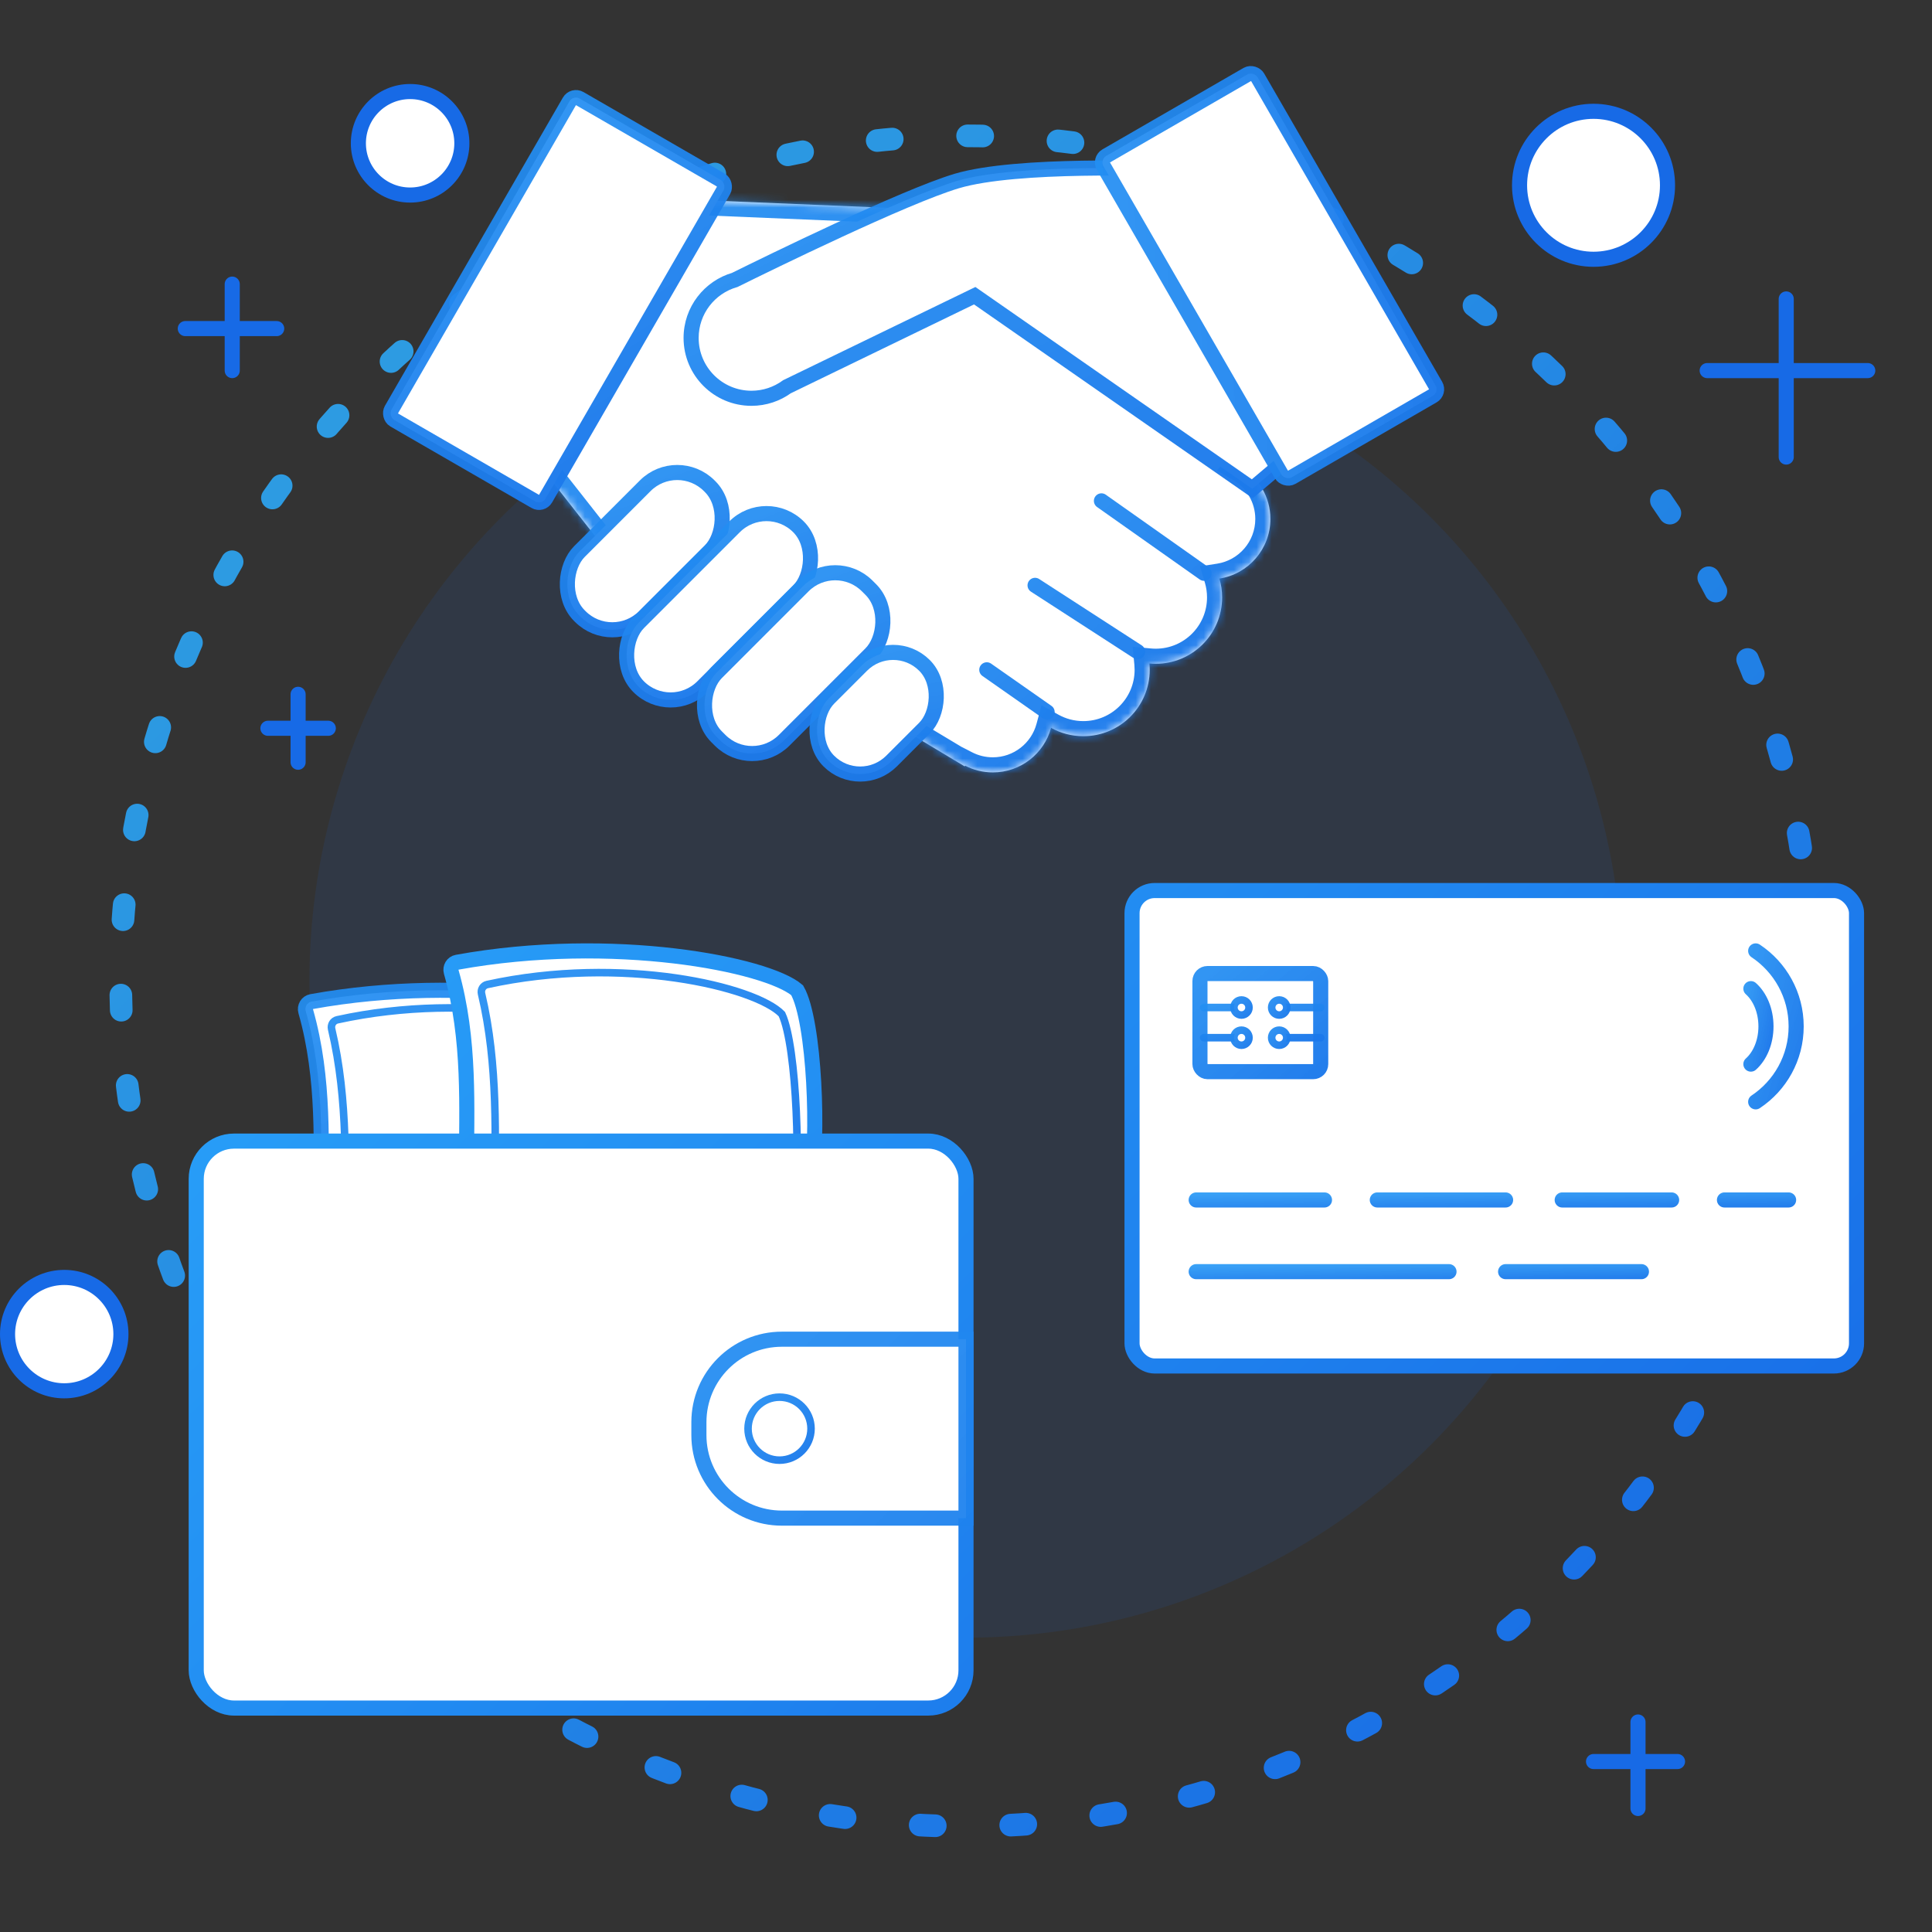
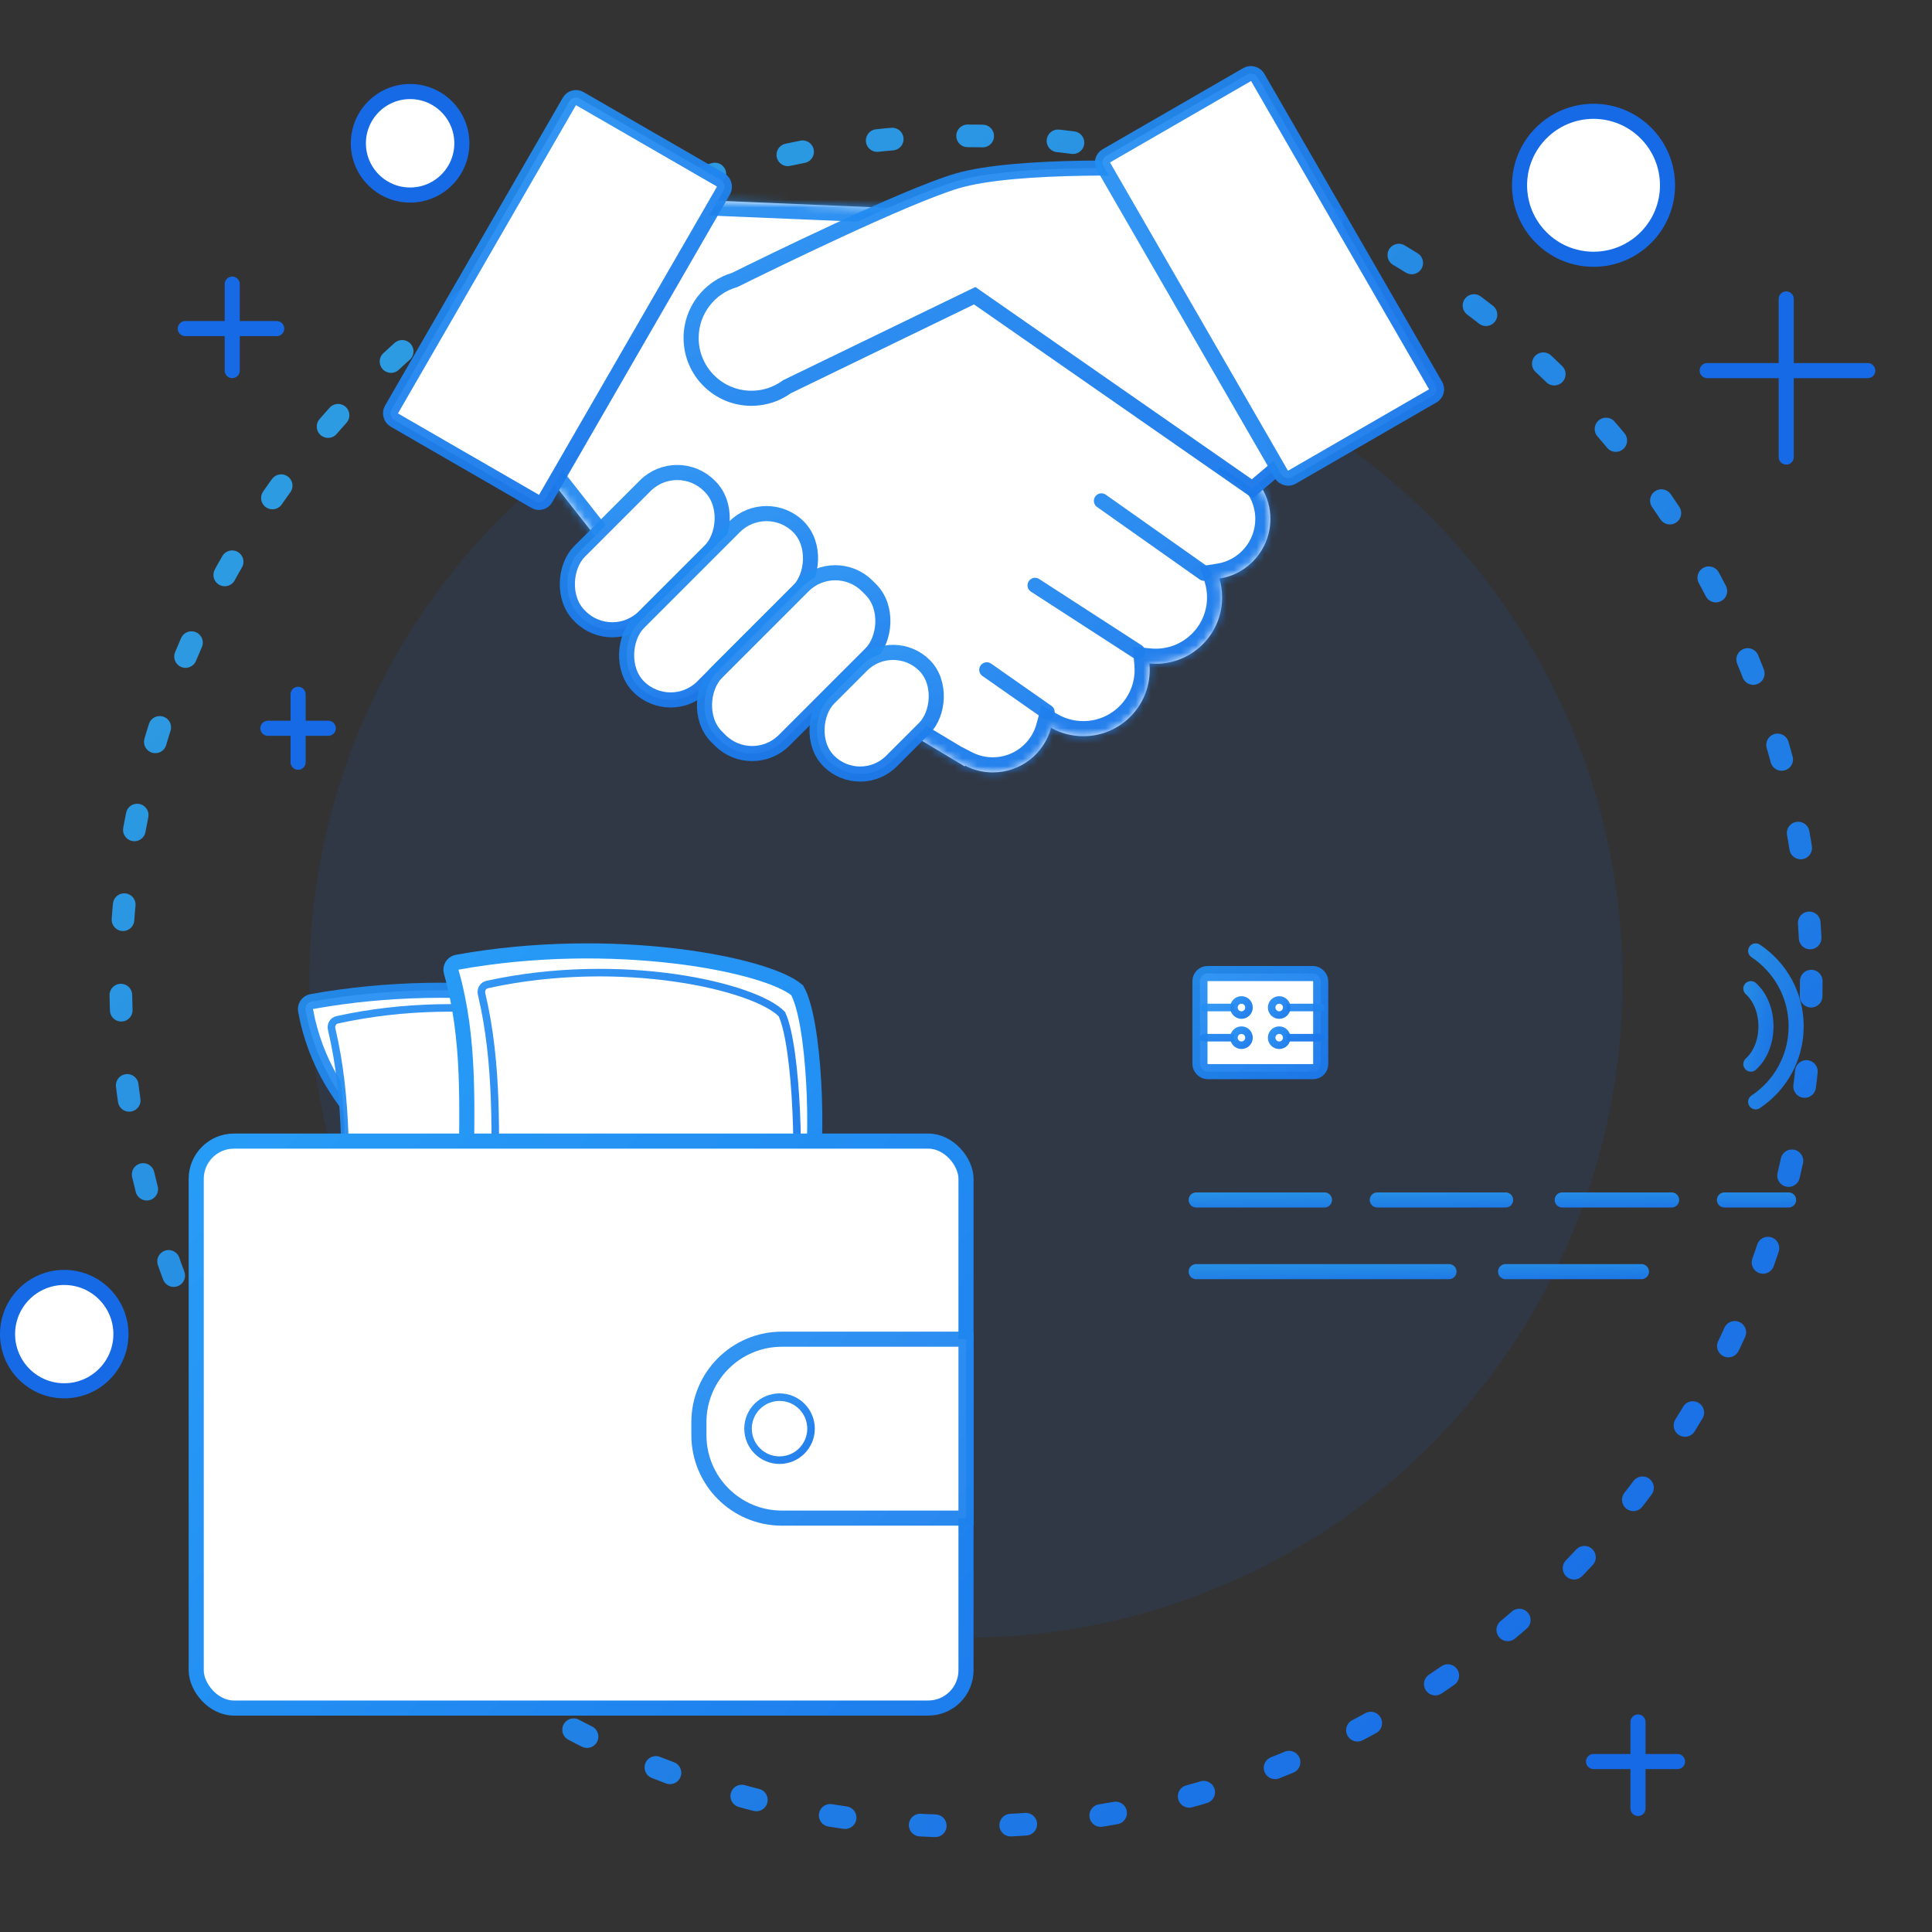
<svg xmlns="http://www.w3.org/2000/svg" width="256" height="256" viewBox="0 0 256 256" fill="none">
  <rect x="0" y="0" width="256" height="256" fill="#333333" stroke="none" />
  <circle cx="128" cy="130" r="87" fill="#176AE6" fill-opacity="0.1" />
  <circle cx="128" cy="130" r="112" stroke="url(#paint0_linear)" stroke-width="3" stroke-linecap="round" stroke-linejoin="round" stroke-dasharray="2 10" vector-effect="non-scaling-stroke" />
  <path d="M16.023 176.778C16.023 180.926 12.66 184.289 8.512 184.289C4.363 184.289 1 180.926 1 176.778C1 172.629 4.363 169.266 8.512 169.266C12.66 169.266 16.023 172.629 16.023 176.778Z" fill="white" stroke="#176AE6" stroke-width="2" vector-effect="non-scaling-stroke" />
  <path d="M61.199 18.987C61.199 22.774 58.13 25.844 54.343 25.844C50.556 25.844 47.486 22.774 47.486 18.987C47.486 15.2 50.556 12.13 54.343 12.13C58.13 12.13 61.199 15.2 61.199 18.987Z" fill="white" stroke="#176AE6" stroke-width="2" vector-effect="non-scaling-stroke" />
  <path d="M24.552 43.54H36.665M30.772 37.647V49.105M236.685 39.611V60.563M226.21 49.105H247.488M217.043 228.174V239.632M211.151 233.412H222.281M39.5 92V101M35.5 96.5H43.5" stroke="#176AE6" stroke-width="2" stroke-linecap="round" vector-effect="non-scaling-stroke" />
  <path d="M220.954 24.552C220.954 29.966 216.565 34.355 211.151 34.355C205.737 34.355 201.348 29.966 201.348 24.552C201.348 19.138 205.737 14.749 211.151 14.749C216.565 14.749 220.954 19.138 220.954 24.552Z" fill="white" stroke="#176AE6" stroke-width="2" vector-effect="non-scaling-stroke" />
  <mask id="path-7-inside-1" fill="white">
    <path fill-rule="evenodd" clip-rule="evenodd" d="M128.356 27.989L89.977 26.39L70.788 60.77L79.583 71.964L117.162 95.151L127.822 101.547L127.899 101.465C128.994 102.029 130.237 102.347 131.554 102.347C135.246 102.347 138.354 99.845 139.273 96.443C140.538 97.148 141.996 97.55 143.547 97.55C148.404 97.55 152.342 93.612 152.342 88.755C152.342 88.472 152.329 88.192 152.303 87.916C152.579 87.942 152.859 87.955 153.142 87.955C157.999 87.955 161.937 84.017 161.937 79.16C161.937 78.294 161.811 77.457 161.578 76.666C165.405 76.07 168.333 72.76 168.333 68.766C168.333 65.828 166.749 63.26 164.387 61.871L165.401 60.77L128.356 27.989Z" />
  </mask>
  <path fill-rule="evenodd" clip-rule="evenodd" d="M128.356 27.989L89.977 26.39L70.788 60.77L79.583 71.964L117.162 95.151L127.822 101.547L127.899 101.465C128.994 102.029 130.237 102.347 131.554 102.347C135.246 102.347 138.354 99.845 139.273 96.443C140.538 97.148 141.996 97.55 143.547 97.55C148.404 97.55 152.342 93.612 152.342 88.755C152.342 88.472 152.329 88.192 152.303 87.916C152.579 87.942 152.859 87.955 153.142 87.955C157.999 87.955 161.937 84.017 161.937 79.16C161.937 78.294 161.811 77.457 161.578 76.666C165.405 76.07 168.333 72.76 168.333 68.766C168.333 65.828 166.749 63.26 164.387 61.871L165.401 60.77L128.356 27.989Z" fill="white" />
  <path d="M89.977 26.39L90.061 24.392L88.831 24.34L88.231 25.415L89.977 26.39ZM128.356 27.989L129.681 26.491L129.149 26.02L128.439 25.991L128.356 27.989ZM70.788 60.77L69.042 59.796L68.392 60.959L69.215 62.006L70.788 60.77ZM79.583 71.964L78.01 73.2L78.23 73.479L78.533 73.666L79.583 71.964ZM117.162 95.151L116.112 96.853L116.122 96.86L116.133 96.866L117.162 95.151ZM127.822 101.547L126.793 103.262L128.19 104.1L129.293 102.903L127.822 101.547ZM127.899 101.465L128.814 99.686L127.46 98.989L126.428 100.109L127.899 101.465ZM139.273 96.443L140.246 94.696L138.01 93.45L137.342 95.921L139.273 96.443ZM152.303 87.916L152.491 85.924L150.084 85.697L150.312 88.104L152.303 87.916ZM161.578 76.666L161.27 74.69L159.013 75.041L159.66 77.232L161.578 76.666ZM164.387 61.871L162.917 60.515L161.237 62.337L163.373 63.594L164.387 61.871ZM165.401 60.77L166.872 62.126L168.255 60.625L166.727 59.273L165.401 60.77ZM89.894 28.388L128.272 29.987L128.439 25.991L90.061 24.392L89.894 28.388ZM72.534 61.745L91.724 27.365L88.231 25.415L69.042 59.796L72.534 61.745ZM81.156 70.728L72.361 59.535L69.215 62.006L78.01 73.2L81.156 70.728ZM118.212 93.449L80.633 70.262L78.533 73.666L116.112 96.853L118.212 93.449ZM128.851 99.832L118.191 93.436L116.133 96.866L126.793 103.262L128.851 99.832ZM126.428 100.109L126.352 100.192L129.293 102.903L129.369 102.82L126.428 100.109ZM131.554 100.347C130.563 100.347 129.633 100.108 128.814 99.686L126.983 103.243C128.355 103.949 129.911 104.347 131.554 104.347V100.347ZM137.342 95.921C136.653 98.473 134.32 100.347 131.554 100.347V104.347C136.172 104.347 140.055 101.217 141.204 96.965L137.342 95.921ZM143.547 95.55C142.345 95.55 141.222 95.24 140.246 94.696L138.3 98.19C139.855 99.057 141.647 99.55 143.547 99.55V95.55ZM150.342 88.755C150.342 92.507 147.3 95.55 143.547 95.55V99.55C149.509 99.55 154.342 94.717 154.342 88.755H150.342ZM150.312 88.104C150.332 88.318 150.342 88.535 150.342 88.755H154.342C154.342 88.409 154.326 88.066 154.294 87.727L150.312 88.104ZM153.142 85.955C152.922 85.955 152.705 85.945 152.491 85.924L152.114 89.907C152.453 89.939 152.796 89.955 153.142 89.955V85.955ZM159.937 79.16C159.937 82.913 156.894 85.955 153.142 85.955V89.955C159.103 89.955 163.937 85.122 163.937 79.16H159.937ZM159.66 77.232C159.839 77.841 159.937 78.487 159.937 79.16H163.937C163.937 78.1 163.783 77.072 163.496 76.1L159.66 77.232ZM166.333 68.766C166.333 71.759 164.138 74.243 161.27 74.69L161.886 78.642C166.671 77.897 170.333 73.761 170.333 68.766H166.333ZM163.373 63.594C165.149 64.639 166.333 66.566 166.333 68.766H170.333C170.333 65.091 168.348 61.881 165.402 60.147L163.373 63.594ZM163.93 59.415L162.917 60.515L165.858 63.226L166.872 62.126L163.93 59.415ZM127.03 29.487L164.076 62.268L166.727 59.273L129.681 26.491L127.03 29.487Z" fill="url(#paint1_linear)" mask="url(#path-7-inside-1)" />
  <path d="M159.539 75.962L145.946 66.367M150.744 86.356L137.151 77.561M138.75 94.351L130.755 88.754" stroke="url(#paint2_linear)" stroke-width="2" stroke-linecap="round" vector-effect="non-scaling-stroke" />
  <rect x="75.951" y="12.564" width="23.585" height="49.171" rx="1" transform="rotate(30 75.951 12.564)" fill="white" stroke="url(#paint3_linear)" stroke-width="2" vector-effect="non-scaling-stroke" />
  <path fill-rule="evenodd" clip-rule="evenodd" d="M97.358 37.094C101.764 34.913 119.764 26.089 126.756 23.991C134.752 21.593 153.941 22.392 153.941 22.392L176.328 55.973L165.934 64.768L129.155 39.182L104.277 51.245C102.957 52.207 101.33 52.775 99.572 52.775C95.156 52.775 91.576 49.195 91.576 44.779C91.576 41.132 94.019 38.055 97.358 37.094Z" fill="white" />
  <path d="M126.756 23.991L126.469 23.033L126.756 23.991ZM97.358 37.094L97.634 38.056L97.721 38.031L97.801 37.991L97.358 37.094ZM153.941 22.392L154.773 21.837L154.491 21.414L153.982 21.393L153.941 22.392ZM176.328 55.973L176.974 56.736L177.655 56.16L177.16 55.418L176.328 55.973ZM165.934 64.768L165.363 65.589L165.994 66.028L166.58 65.531L165.934 64.768ZM129.155 39.182L129.726 38.362L129.245 38.027L128.719 38.283L129.155 39.182ZM104.277 51.245L103.84 50.345L103.76 50.384L103.688 50.437L104.277 51.245ZM126.469 23.033C122.892 24.106 116.578 26.869 110.667 29.604C104.731 32.35 99.12 35.106 96.914 36.198L97.801 37.991C100.001 36.902 105.594 34.155 111.507 31.419C117.445 28.672 123.628 25.974 127.044 24.949L126.469 23.033ZM153.941 22.392C153.982 21.393 153.982 21.393 153.982 21.393C153.982 21.393 153.982 21.393 153.981 21.393C153.981 21.393 153.98 21.393 153.978 21.393C153.976 21.393 153.972 21.392 153.967 21.392C153.958 21.392 153.944 21.391 153.925 21.391C153.888 21.389 153.832 21.387 153.76 21.384C153.616 21.379 153.404 21.372 153.132 21.363C152.588 21.346 151.804 21.324 150.837 21.305C148.905 21.267 146.243 21.242 143.33 21.292C137.549 21.392 130.618 21.789 126.469 23.033L127.044 24.949C130.89 23.795 137.551 23.392 143.364 23.292C146.247 23.242 148.883 23.267 150.798 23.304C151.755 23.323 152.532 23.345 153.069 23.362C153.337 23.37 153.546 23.378 153.686 23.383C153.757 23.386 153.81 23.388 153.846 23.389C153.864 23.39 153.877 23.39 153.886 23.391C153.891 23.391 153.894 23.391 153.896 23.391C153.897 23.391 153.898 23.391 153.899 23.391C153.899 23.391 153.899 23.391 153.899 23.391C153.899 23.391 153.899 23.391 153.941 22.392ZM177.16 55.418L154.773 21.837L153.109 22.947L175.496 56.528L177.16 55.418ZM166.58 65.531L176.974 56.736L175.682 55.21L165.288 64.005L166.58 65.531ZM128.584 40.003L165.363 65.589L166.505 63.947L129.726 38.362L128.584 40.003ZM104.713 52.145L129.591 40.082L128.719 38.283L103.84 50.345L104.713 52.145ZM103.688 50.437C102.533 51.278 101.112 51.775 99.572 51.775V53.775C101.549 53.775 103.38 53.136 104.866 52.053L103.688 50.437ZM99.572 51.775C95.708 51.775 92.576 48.643 92.576 44.779H90.576C90.576 49.748 94.604 53.775 99.572 53.775V51.775ZM92.576 44.779C92.576 41.589 94.712 38.896 97.634 38.056L97.081 36.133C93.326 37.213 90.576 40.674 90.576 44.779H92.576Z" fill="url(#paint4_linear)" />
  <rect x="145.713" y="21.159" width="23.585" height="49.171" rx="1" transform="rotate(-30 145.713 21.159)" fill="white" stroke="url(#paint5_linear)" stroke-width="2" vector-effect="non-scaling-stroke" />
  <rect x="89.738" y="60.123" width="12.168" height="24.337" rx="6" transform="rotate(45 89.738 60.123)" fill="white" stroke="url(#paint6_linear)" stroke-width="2" vector-effect="non-scaling-stroke" />
  <rect x="101.566" y="65.57" width="11.989" height="29.956" rx="5.995" transform="rotate(45 101.566 65.57)" fill="white" stroke="url(#paint7_linear)" stroke-width="2" />
  <rect x="110.674" y="73.406" width="12.67" height="28.242" rx="6" transform="rotate(45 110.674 73.406)" fill="white" stroke="url(#paint8_linear)" stroke-width="2" vector-effect="non-scaling-stroke" />
  <rect x="118.342" y="84.011" width="11.756" height="17.927" rx="5.878" transform="rotate(45 118.342 84.011)" fill="white" stroke="url(#paint9_linear)" stroke-width="2" vector-effect="non-scaling-stroke" />
-   <path d="M40.511 133.995C43.069 142.986 42.528 151.956 42.528 160.385C45.449 160.969 86.933 167.98 88.1 162.138C89.267 156.295 88.685 140.52 86.348 136.43C82.33 132.985 61.953 128.977 41.29 132.718C40.704 132.824 40.347 133.422 40.511 133.995Z" fill="white" stroke="url(#paint10_linear)" stroke-width="2" vector-effect="non-scaling-stroke" />
+   <path d="M40.511 133.995C45.449 160.969 86.933 167.98 88.1 162.138C89.267 156.295 88.685 140.52 86.348 136.43C82.33 132.985 61.953 128.977 41.29 132.718C40.704 132.824 40.347 133.422 40.511 133.995Z" fill="white" stroke="url(#paint10_linear)" stroke-width="2" vector-effect="non-scaling-stroke" />
  <path d="M43.941 136.345C46.198 145.876 45.724 155.387 45.724 164.322C48.258 164.939 84.245 172.335 85.257 166.171C86.27 160.008 85.765 143.368 83.738 139.053C80.254 135.423 62.602 131.198 44.692 135.128C44.145 135.248 43.812 135.8 43.941 136.345Z" fill="white" stroke="url(#paint11_linear)" vector-effect="non-scaling-stroke" />
  <path d="M59.791 128.78C62.349 137.771 61.809 146.74 61.809 155.17C64.73 155.754 106.213 162.765 107.381 156.923C108.548 151.08 107.966 135.305 105.629 131.215C101.61 127.77 81.233 123.762 60.571 127.503C59.985 127.609 59.628 128.207 59.791 128.78Z" fill="white" stroke="url(#paint12_linear)" stroke-width="2" vector-effect="non-scaling-stroke" />
  <path d="M63.806 131.671C66.063 141.201 65.589 150.712 65.589 159.648C68.124 160.264 104.11 167.66 105.123 161.497C106.135 155.334 105.631 138.693 103.603 134.379C100.12 130.748 82.468 126.523 64.558 130.454C64.011 130.574 63.677 131.126 63.806 131.671Z" fill="white" stroke="url(#paint13_linear)" vector-effect="non-scaling-stroke" />
  <rect x="26" y="151.202" width="102" height="75.124" rx="5" fill="white" stroke="url(#paint14_linear)" stroke-width="2" vector-effect="non-scaling-stroke" />
  <path d="M92.607 188.451C92.607 182.376 97.532 177.451 103.607 177.451H128V201.159H103.607C97.532 201.159 92.607 196.234 92.607 190.159V188.451Z" fill="white" stroke="url(#paint15_linear)" stroke-width="2" vector-effect="non-scaling-stroke" />
  <circle cx="103.292" cy="189.305" r="4.174" stroke="url(#paint16_linear)" />
-   <rect x="150" y="118" width="96" height="63" rx="3" fill="white" stroke="url(#paint17_linear)" stroke-width="2" vector-effect="non-scaling-stroke" />
  <rect x="159" y="129" width="16" height="13" rx="1" fill="white" stroke="url(#paint18_linear)" stroke-width="2" vector-effect="non-scaling-stroke" />
  <path d="M159.5 133.5H164M159.5 137.5H164M175 133.5H170M175 137.5H170" stroke="url(#paint19_linear)" stroke-linecap="round" vector-effect="non-scaling-stroke" />
  <circle cx="164.5" cy="133.5" r="1" fill="white" stroke="url(#paint20_linear)" />
  <circle cx="164.5" cy="137.5" r="1" fill="white" stroke="url(#paint21_linear)" />
  <circle cx="169.5" cy="137.5" r="1" fill="white" stroke="url(#paint22_linear)" />
  <circle cx="169.5" cy="133.5" r="1" fill="white" stroke="url(#paint23_linear)" />
  <path d="M232.636 126C235.869 128.15 238 131.826 238 136C238 140.174 235.869 143.85 232.636 146" stroke="url(#paint24_linear)" stroke-width="2" stroke-linecap="round" vector-effect="non-scaling-stroke" />
  <path d="M232 131C233.205 132.075 234 133.913 234 136C234 138.087 233.205 139.925 232 141" stroke="url(#paint25_linear)" stroke-width="2" stroke-linecap="round" vector-effect="non-scaling-stroke" />
  <path d="M158.5 159H175.5M182.5 159H199.5M207 159H221.5M228.5 159H237" stroke="url(#paint26_linear)" stroke-width="2" stroke-linecap="round" vector-effect="non-scaling-stroke" />
  <path d="M158.5 168.5H192M199.5 168.5H217.5" stroke="url(#paint27_linear)" stroke-width="2" stroke-linecap="round" vector-effect="non-scaling-stroke" />
  <defs>
    <linearGradient id="paint0_linear" x1="14" y1="32.5" x2="223" y2="241.5" gradientUnits="userSpaceOnUse">
      <stop stop-color="#2FB4FF" stop-opacity="0.85" />
      <stop offset="1" stop-color="#176AE6" />
    </linearGradient>
    <linearGradient id="paint1_linear" x1="-155.88" y1="-48.305" x2="85.18" y2="261.267" gradientUnits="userSpaceOnUse">
      <stop stop-color="#2FB4FF" stop-opacity="0.85" />
      <stop offset="1" stop-color="#176AE6" />
    </linearGradient>
    <linearGradient id="paint2_linear" x1="63.869" y1="38.848" x2="155.437" y2="133.032" gradientUnits="userSpaceOnUse">
      <stop stop-color="#2FB4FF" stop-opacity="0.85" />
      <stop offset="1" stop-color="#176AE6" />
    </linearGradient>
    <linearGradient id="paint3_linear" x1="16.132" y1="-39.122" x2="150.136" y2="27.88" gradientUnits="userSpaceOnUse">
      <stop stop-color="#2FB4FF" stop-opacity="0.85" />
      <stop offset="1" stop-color="#176AE6" />
    </linearGradient>
    <linearGradient id="paint4_linear" x1="-105.365" y1="-19.533" x2="6.144" y2="202.812" gradientUnits="userSpaceOnUse">
      <stop stop-color="#2FB4FF" stop-opacity="0.85" />
      <stop offset="1" stop-color="#176AE6" />
    </linearGradient>
    <linearGradient id="paint5_linear" x1="84.893" y1="-29.528" x2="218.897" y2="37.474" gradientUnits="userSpaceOnUse">
      <stop stop-color="#2FB4FF" stop-opacity="0.85" />
      <stop offset="1" stop-color="#176AE6" />
    </linearGradient>
    <linearGradient id="paint6_linear" x1="61.462" y1="36.19" x2="125.195" y2="68.056" gradientUnits="userSpaceOnUse">
      <stop stop-color="#2FB4FF" stop-opacity="0.85" />
      <stop offset="1" stop-color="#176AE6" />
    </linearGradient>
    <linearGradient id="paint7_linear" x1="73.706" y1="36.112" x2="141.361" y2="63.189" gradientUnits="userSpaceOnUse">
      <stop stop-color="#2FB4FF" stop-opacity="0.85" />
      <stop offset="1" stop-color="#176AE6" />
    </linearGradient>
    <linearGradient id="paint8_linear" x1="81.232" y1="45.633" x2="150.284" y2="76.612" gradientUnits="userSpaceOnUse">
      <stop stop-color="#2FB4FF" stop-opacity="0.85" />
      <stop offset="1" stop-color="#176AE6" />
    </linearGradient>
    <linearGradient id="paint9_linear" x1="91.023" y1="66.382" x2="144.844" y2="101.679" gradientUnits="userSpaceOnUse">
      <stop stop-color="#2FB4FF" stop-opacity="0.85" />
      <stop offset="1" stop-color="#176AE6" />
    </linearGradient>
    <linearGradient id="paint10_linear" x1="-72.494" y1="98.534" x2="28.962" y2="246.578" gradientUnits="userSpaceOnUse">
      <stop stop-color="#2FB4FF" stop-opacity="0.85" />
      <stop offset="1" stop-color="#176AE6" />
    </linearGradient>
    <linearGradient id="paint11_linear" x1="-54.057" y1="99.079" x2="58.816" y2="234.526" gradientUnits="userSpaceOnUse">
      <stop stop-color="#2FB4FF" stop-opacity="0.85" />
      <stop offset="1" stop-color="#176AE6" />
    </linearGradient>
    <linearGradient id="paint12_linear" x1="13.5" y1="32" x2="223.5" y2="241" gradientUnits="userSpaceOnUse">
      <stop stop-color="#2FB4FF" />
      <stop offset="1" stop-color="#176AE6" />
    </linearGradient>
    <linearGradient id="paint13_linear" x1="-34.191" y1="94.404" x2="78.682" y2="229.852" gradientUnits="userSpaceOnUse">
      <stop stop-color="#2FB4FF" stop-opacity="0.85" />
      <stop offset="1" stop-color="#176AE6" />
    </linearGradient>
    <linearGradient id="paint14_linear" x1="14" y1="32" x2="223" y2="240.5" gradientUnits="userSpaceOnUse">
      <stop stop-color="#2FB4FF" />
      <stop offset="1" stop-color="#176AE6" />
    </linearGradient>
    <linearGradient id="paint15_linear" x1="14" y1="32" x2="224" y2="242.5" gradientUnits="userSpaceOnUse">
      <stop stop-color="#2FB4FF" stop-opacity="0.85" />
      <stop offset="1" stop-color="#176AE6" />
    </linearGradient>
    <linearGradient id="paint16_linear" x1="76.895" y1="175.438" x2="107.496" y2="206.039" gradientUnits="userSpaceOnUse">
      <stop stop-color="#2FB4FF" stop-opacity="0.85" />
      <stop offset="1" stop-color="#176AE6" />
    </linearGradient>
    <linearGradient id="paint17_linear" x1="14.5" y1="32.5" x2="223" y2="240.5" gradientUnits="userSpaceOnUse">
      <stop stop-color="#2FB4FF" />
      <stop offset="1" stop-color="#176AE6" />
    </linearGradient>
    <linearGradient id="paint18_linear" x1="116.173" y1="113.249" x2="164.469" y2="171.205" gradientUnits="userSpaceOnUse">
      <stop stop-color="#2FB4FF" stop-opacity="0.85" />
      <stop offset="1" stop-color="#176AE6" />
    </linearGradient>
    <linearGradient id="paint19_linear" x1="123.482" y1="129.566" x2="129.818" y2="154.119" gradientUnits="userSpaceOnUse">
      <stop stop-color="#2FB4FF" stop-opacity="0.85" />
      <stop offset="1" stop-color="#176AE6" />
    </linearGradient>
    <linearGradient id="paint20_linear" x1="156.029" y1="129.05" x2="165.849" y2="138.87" gradientUnits="userSpaceOnUse">
      <stop stop-color="#2FB4FF" stop-opacity="0.85" />
      <stop offset="1" stop-color="#176AE6" />
    </linearGradient>
    <linearGradient id="paint21_linear" x1="156.029" y1="133.05" x2="165.849" y2="142.87" gradientUnits="userSpaceOnUse">
      <stop stop-color="#2FB4FF" stop-opacity="0.85" />
      <stop offset="1" stop-color="#176AE6" />
    </linearGradient>
    <linearGradient id="paint22_linear" x1="161.029" y1="133.05" x2="170.849" y2="142.87" gradientUnits="userSpaceOnUse">
      <stop stop-color="#2FB4FF" stop-opacity="0.85" />
      <stop offset="1" stop-color="#176AE6" />
    </linearGradient>
    <linearGradient id="paint23_linear" x1="161.029" y1="129.05" x2="170.849" y2="138.87" gradientUnits="userSpaceOnUse">
      <stop stop-color="#2FB4FF" stop-opacity="0.85" />
      <stop offset="1" stop-color="#176AE6" />
    </linearGradient>
    <linearGradient id="paint24_linear" x1="220.17" y1="106.332" x2="252.933" y2="115.12" gradientUnits="userSpaceOnUse">
      <stop stop-color="#2FB4FF" stop-opacity="0.85" />
      <stop offset="1" stop-color="#176AE6" />
    </linearGradient>
    <linearGradient id="paint25_linear" x1="227.353" y1="121.166" x2="239.943" y2="123.684" gradientUnits="userSpaceOnUse">
      <stop stop-color="#2FB4FF" stop-opacity="0.85" />
      <stop offset="1" stop-color="#176AE6" />
    </linearGradient>
    <linearGradient id="paint26_linear" x1="-23.913" y1="158.017" x2="-23.829" y2="164.562" gradientUnits="userSpaceOnUse">
      <stop stop-color="#2FB4FF" stop-opacity="0.85" />
      <stop offset="1" stop-color="#176AE6" />
    </linearGradient>
    <linearGradient id="paint27_linear" x1="21.4" y1="167.517" x2="21.511" y2="174.062" gradientUnits="userSpaceOnUse">
      <stop stop-color="#2FB4FF" stop-opacity="0.85" />
      <stop offset="1" stop-color="#176AE6" />
    </linearGradient>
  </defs>
</svg>